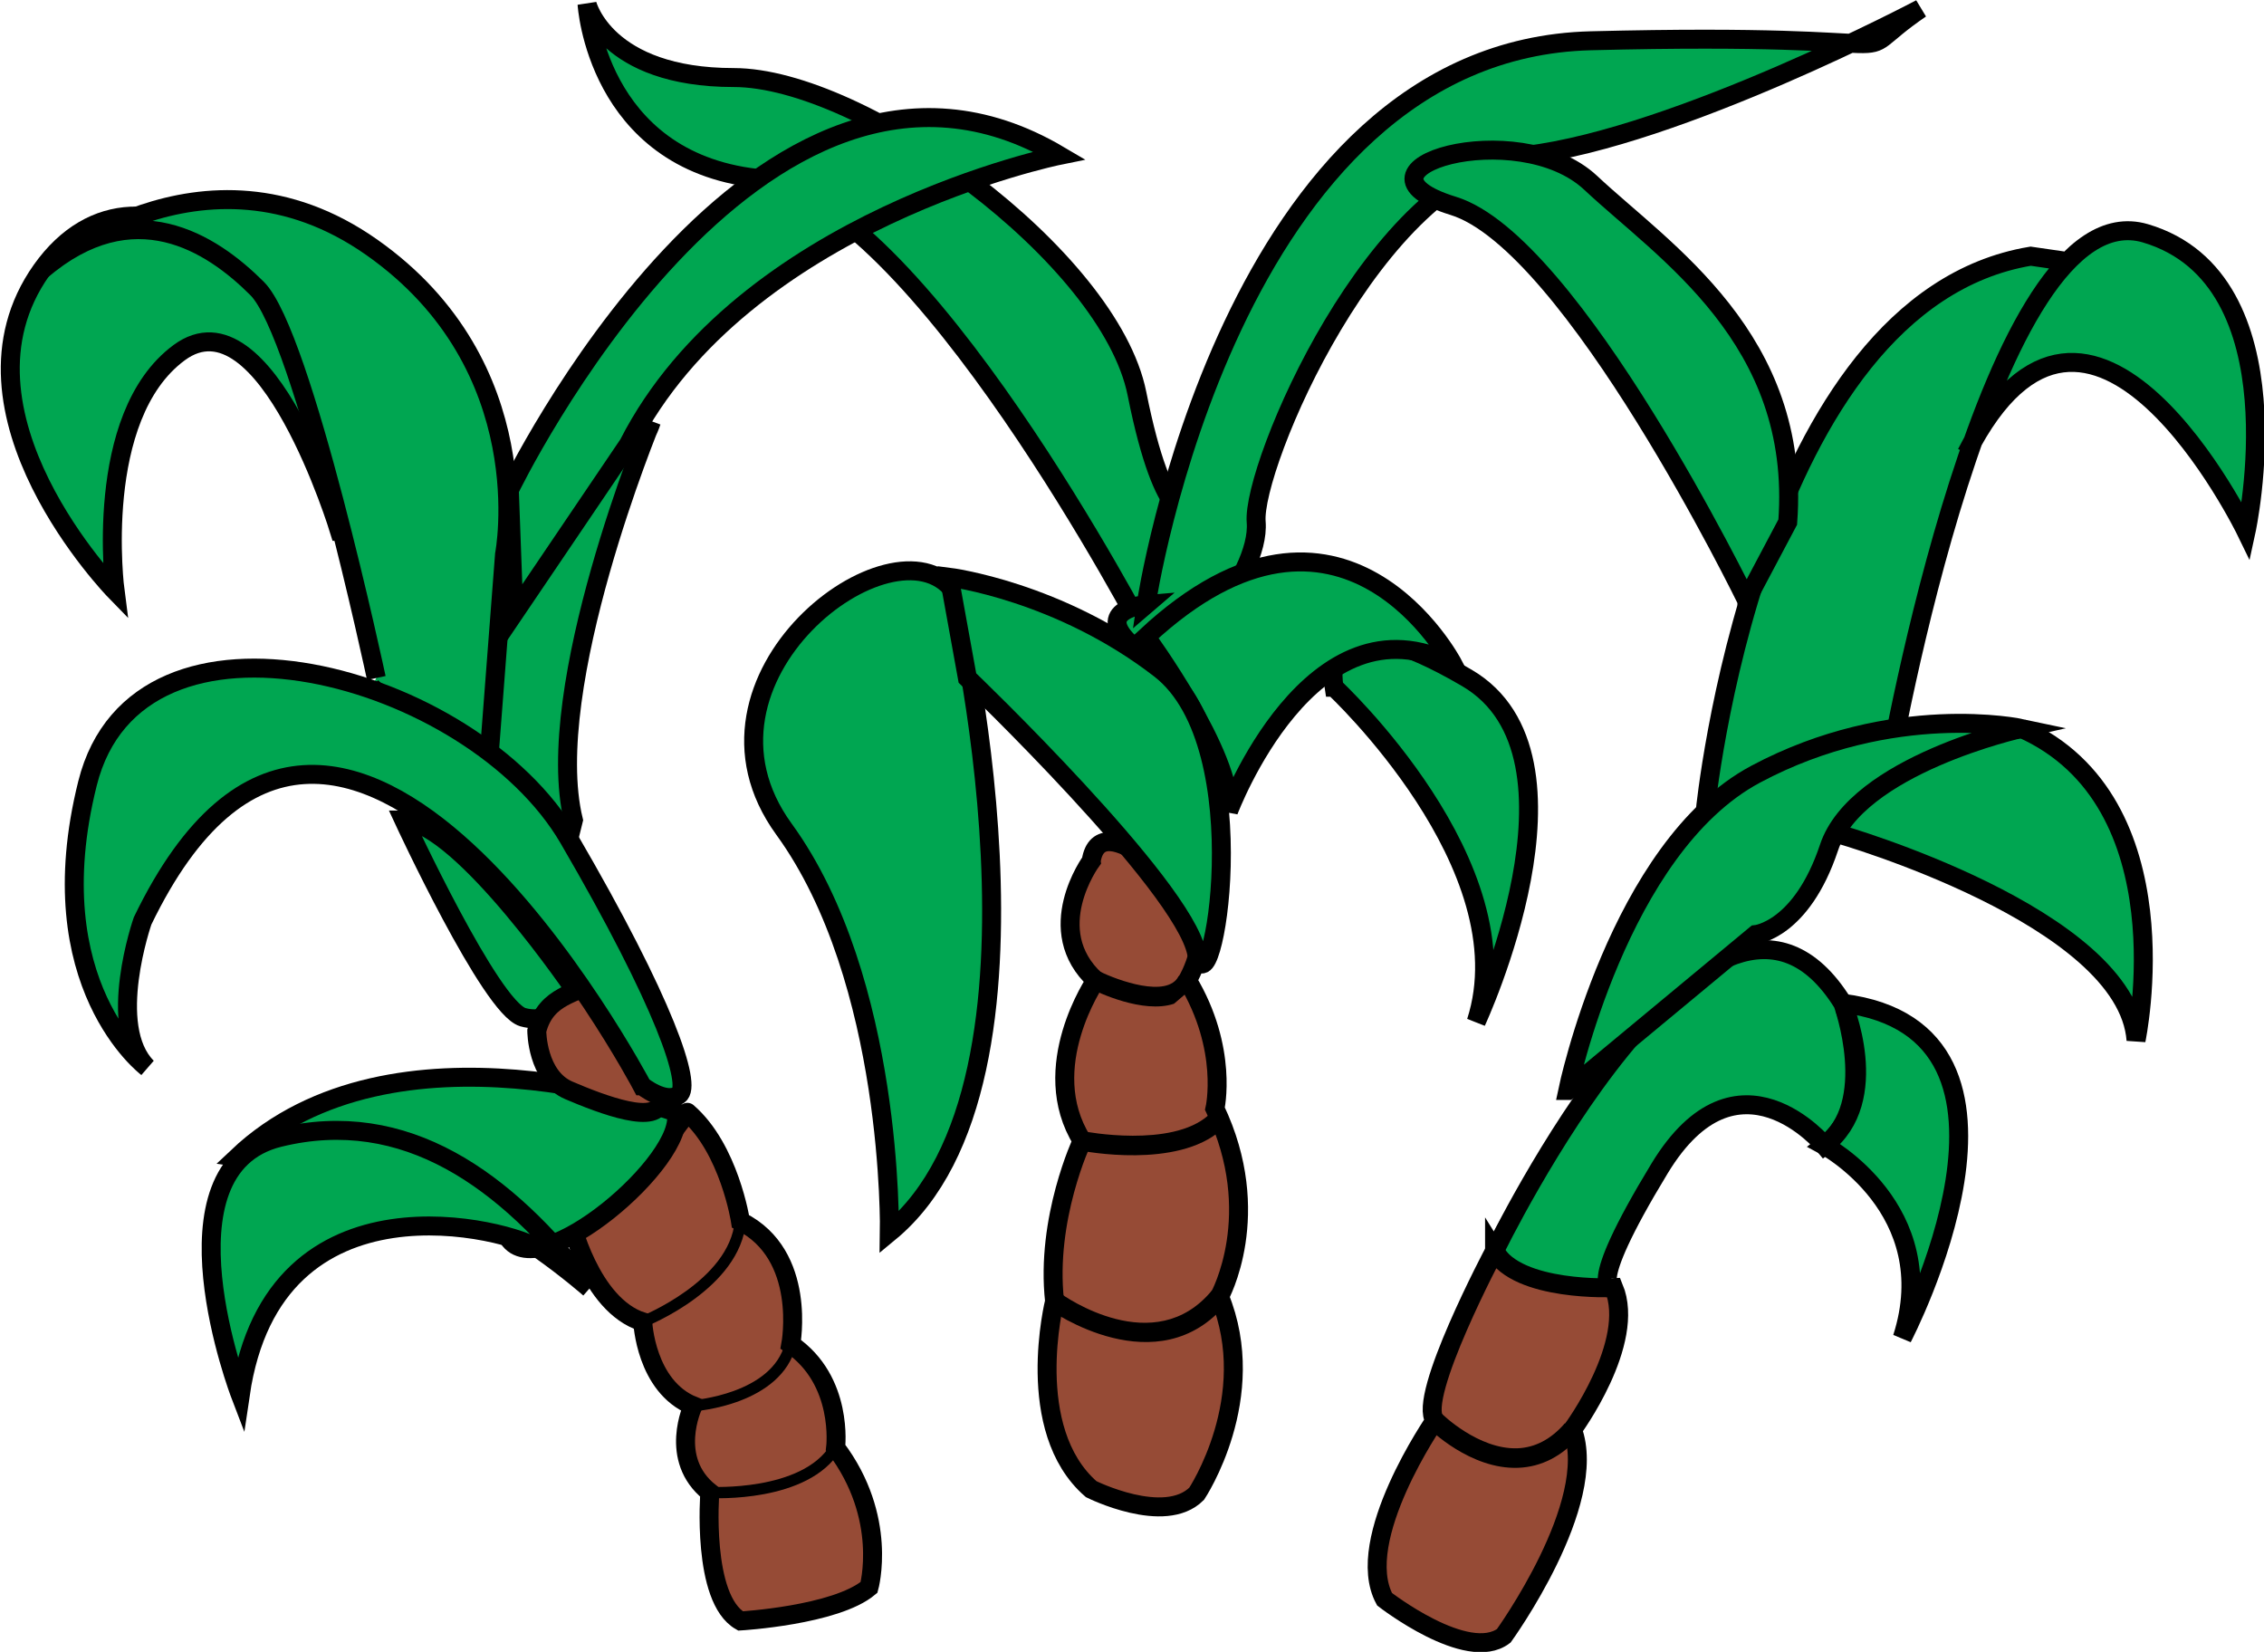
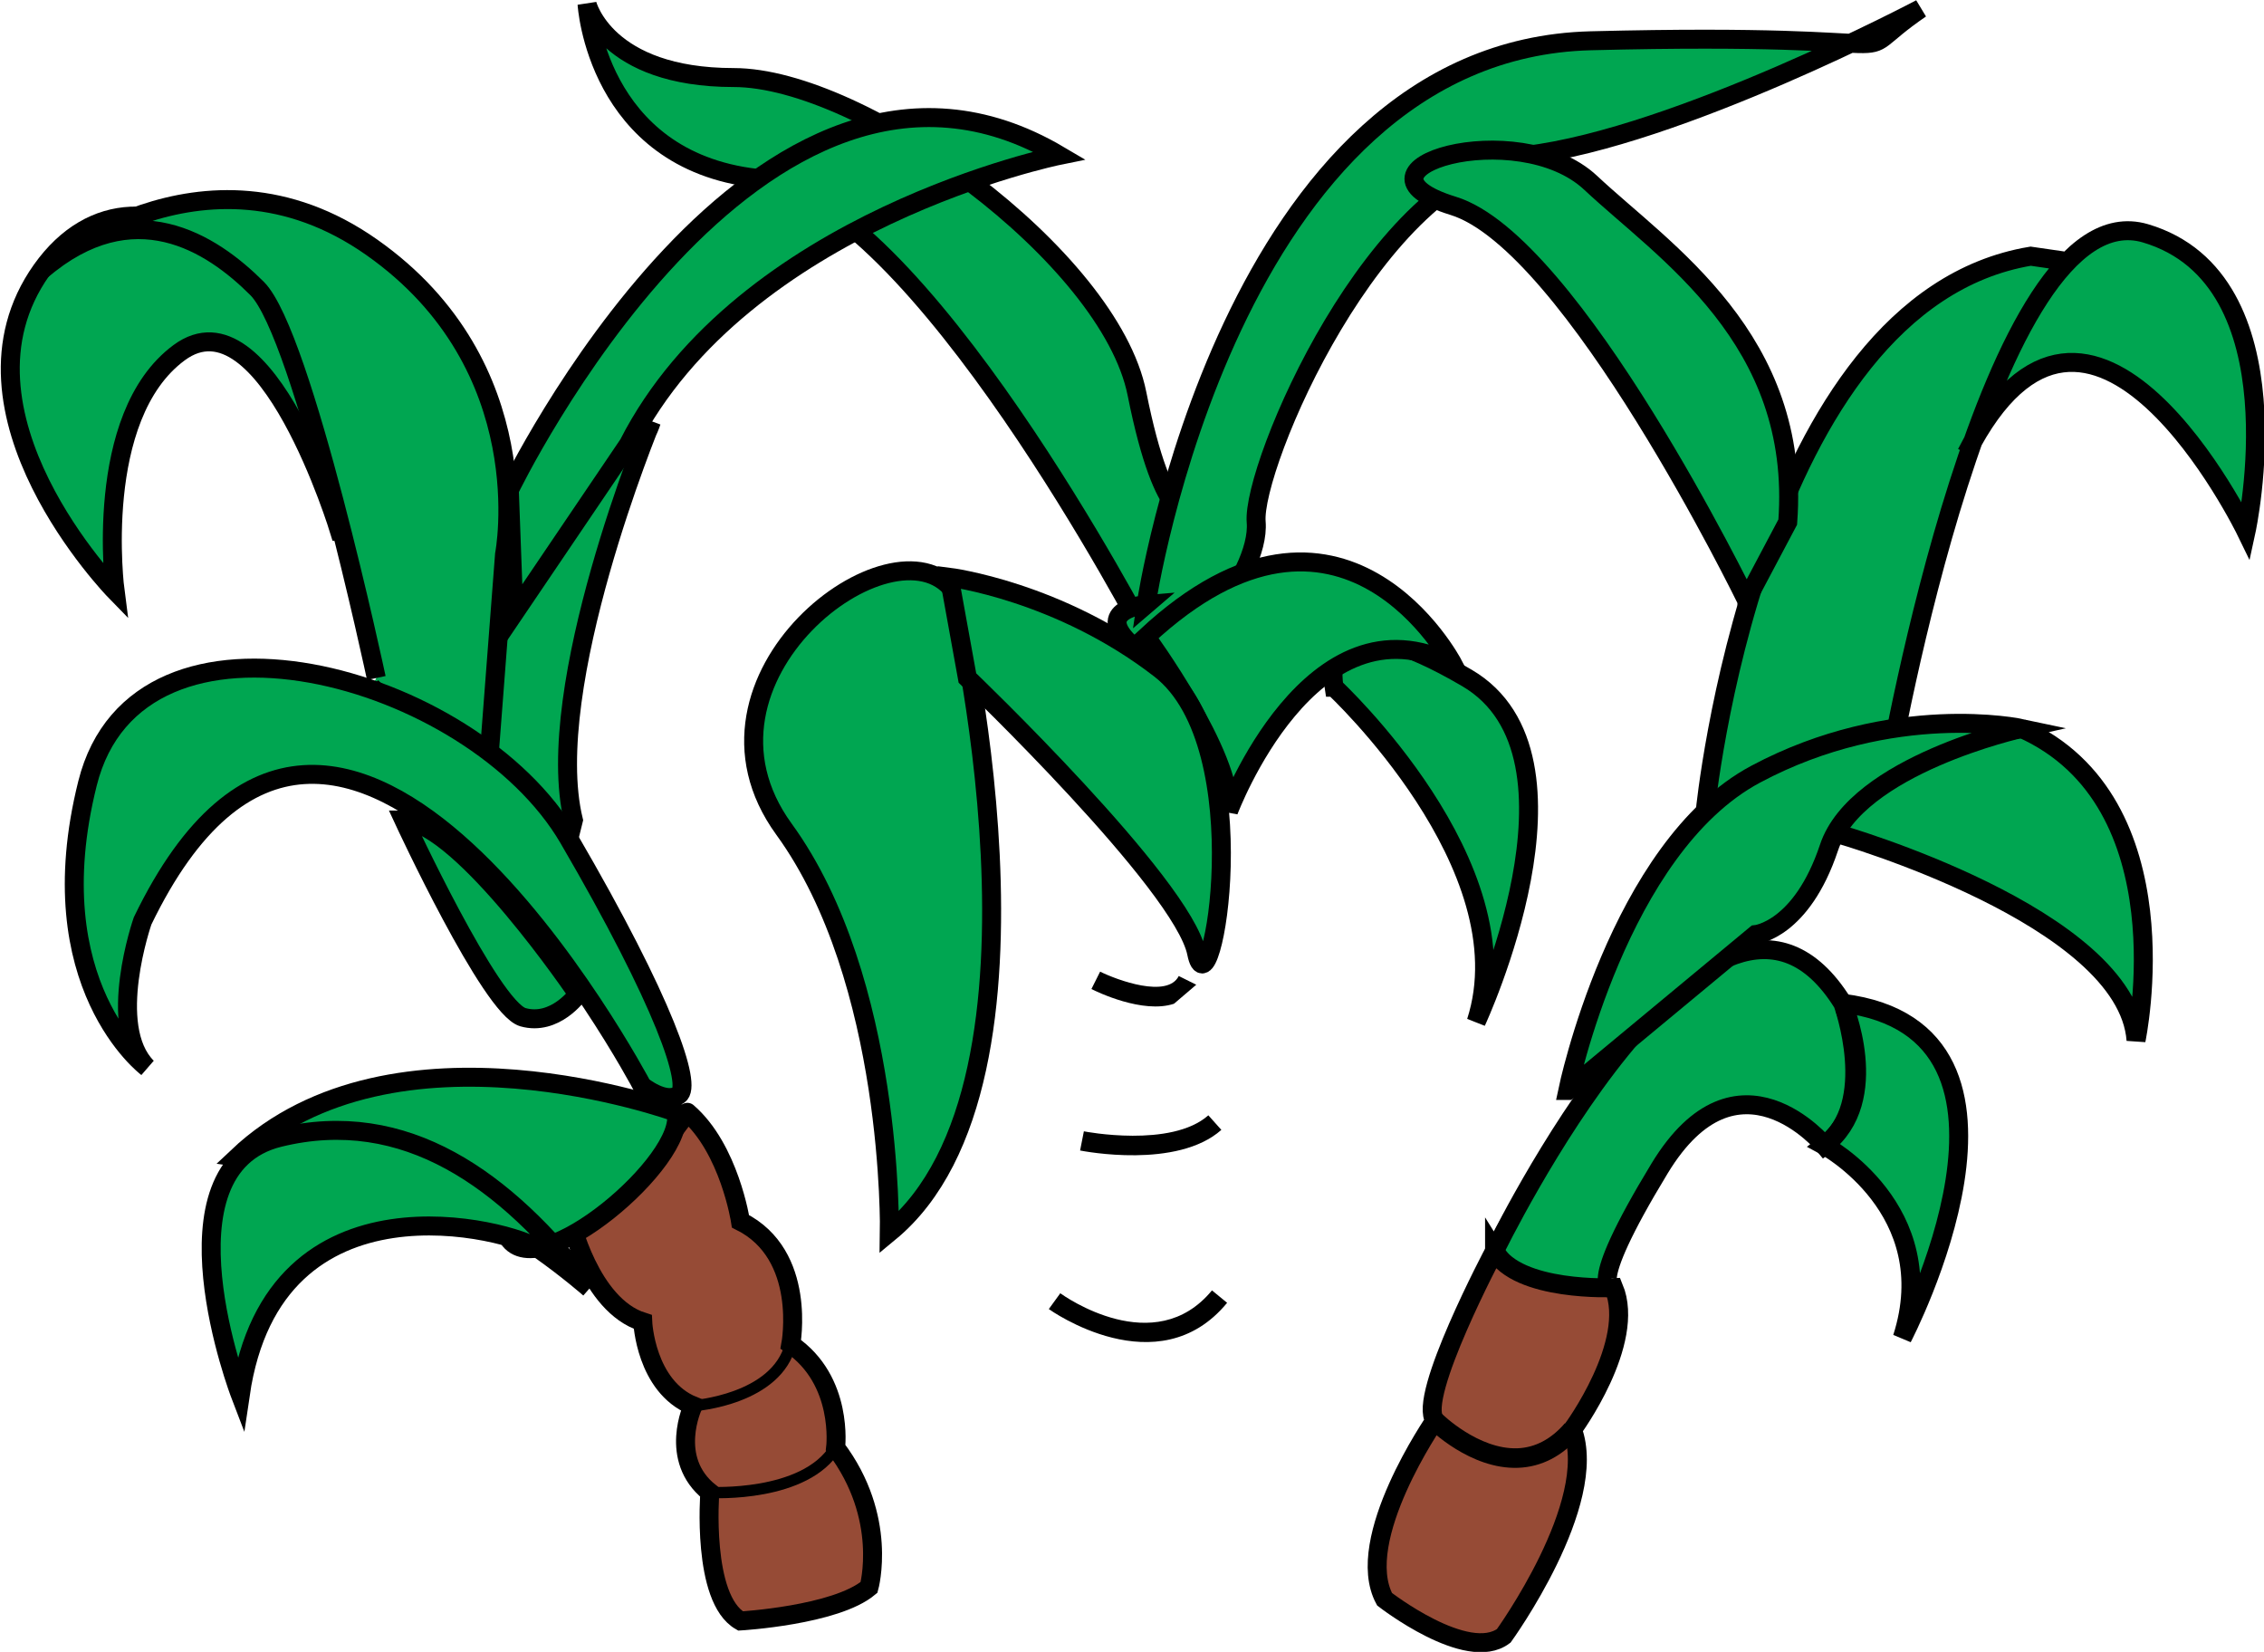
<svg xmlns="http://www.w3.org/2000/svg" xmlns:ns1="http://www.inkscape.org/namespaces/inkscape" xmlns:ns2="http://sodipodi.sourceforge.net/DTD/sodipodi-0.dtd" width="225.778mm" height="164.713mm" viewBox="0 0 800 583.63" id="svg4501" version="1.1" ns1:version="0.91 r13725" ns2:docname="SugarCane.svg">
  <defs id="defs4503" />
  <ns2:namedview id="base" pagecolor="#ffffff" bordercolor="#666666" borderopacity="1.0" ns1:pageopacity="0.0" ns1:pageshadow="2" ns1:zoom="1.1479884" ns1:cx="400.00002" ns1:cy="291.8148" ns1:document-units="px" ns1:current-layer="layer1" showgrid="false" fit-margin-top="0" fit-margin-left="0" fit-margin-right="0" fit-margin-bottom="0" ns1:window-width="1600" ns1:window-height="837" ns1:window-x="-8" ns1:window-y="-8" ns1:window-maximized="1" />
  <g ns1:label="Layer 1" ns1:groupmode="layer" id="layer1" transform="translate(374.431,520.388)">
    <g transform="matrix(8.592,0,0,8.592,-7121.679,-2511.492)" style="fill:#00a651;stroke:#000000;stroke-width:0.78;stroke-miterlimit:4.8" id="sugarcanes">
      <path ns1:connector-curvature="0" id="path154" d="m 840.16,260 c 0,0 7.914,7.35 5.845,13.758 0,0 5.087,-10.932 -0.376,-14.137 -5.47,-3.203 -5.657,-0.748 -5.47,0.379 z" />
-       <path style="fill:#964b36" ns1:connector-curvature="0" id="path156" d="m 830.17,267.15 c 0,0 -2.07,2.833 0.188,4.906 0,0 -2.448,3.575 -0.56,6.595 0,0 -1.511,3.203 -1.133,6.596 0,0 -1.321,5.275 1.505,7.729 0,0 3.018,1.508 4.339,0.188 0,0 2.636,-3.956 0.938,-8.108 0,0 1.885,-3.39 -0.187,-7.726 0,0 0.566,-2.45 -1.13,-5.274 0,0 1.13,-1.888 0.186,-3.394 0,0 -3.767,-3.961 -4.146,-1.513 z" />
      <path ns1:connector-curvature="0" id="path158" d="m 832.43,257.92 c 0,0 -9.422,-18.09 -16.02,-18.848 -6.598,-0.755 -6.972,-7.16 -6.972,-7.16 0,0 0.752,3.016 6.031,3.016 5.278,0 15.456,7.349 16.585,13.003 1.129,5.653 2.263,4.902 2.263,4.902 l -1.888,5.088 z" />
      <path ns1:connector-curvature="0" id="path160" d="m 832.43,256.6 c 0,0 3.394,-22.805 18.286,-23.184 14.885,-0.379 9.989,1.13 13.567,-1.321 0,0 -9.985,5.281 -16.208,6.032 -6.217,0.754 -11.308,12.812 -11.119,15.079 0.187,2.26 -3.391,6.596 -5.088,5.09 -1.697,-1.508 0.563,-1.697 0.563,-1.697 z" />
      <path ns1:connector-curvature="0" id="path162" d="m 835.82,265.09 c 0,0 3.391,-9.047 9.235,-6.029 0,0 -4.526,-8.674 -12.629,-1.134 0,0 3.582,4.9 3.394,7.163 z" />
      <path ns1:connector-curvature="0" id="path164" d="m 824.51,256.03 c 0,0 4.902,20.17 -2.639,26.387 0,0 0.187,-10.361 -4.336,-16.582 -4.52,-6.223 4.523,-13.003 6.974,-9.805 z" />
      <path ns1:connector-curvature="0" id="path166" d="m 825.08,259.62 c 0,0 8.861,8.484 9.427,11.31 0.566,2.827 2.636,-8.48 -1.508,-11.682 -4.147,-3.209 -8.67,-3.773 -8.67,-3.773 l 0.751,4.145 z" />
      <path style="fill:#964b36" ns1:connector-curvature="0" id="path168" d="m 808.74,281.85 c 0,0 0.803,3.56 2.988,4.249 0,0 0.113,2.646 2.068,3.449 0,0 -1.037,2.184 0.691,3.56 0,0 -0.348,4.367 1.262,5.288 0,0 3.911,-0.229 5.285,-1.38 0,0 0.806,-2.868 -1.374,-5.747 0,0 0.341,-2.758 -1.843,-4.249 0,0 0.69,-3.682 -2.069,-5.058 0,0 -0.457,-2.99 -2.184,-4.482 0.001,-10e-4 -3.33,4.71 -4.824,4.369 z" />
      <path ns1:connector-curvature="0" id="path170" d="m 813.1,277.48 c 0,0 -11.606,-4.252 -18.042,1.84 0,0 9.881,1.38 11.147,3.334 1.264,1.95 7.352,-3.216 6.895,-5.173 z" />
      <path ns1:connector-curvature="0" id="path172" d="m 809.54,284.72 c 0,0 -0.918,-0.803 -2.066,-1.609 -1.15,-0.803 -10.916,-3.446 -12.299,5.976 0,0 -3.564,-9.307 1.608,-10.573 5.176,-1.266 9.312,1.724 12.757,6.206" />
      <path ns1:connector-curvature="0" id="path174" d="m 801.9,265.46 c 0,0 3.577,7.726 4.9,8.108 1.319,0.372 2.26,-0.942 2.26,-0.942 0,0 -4.71,-6.974 -7.159,-7.166 z" />
      <path ns1:connector-curvature="0" id="path176" d="m 799.26,253.59 c 0,0 -3.018,-9.988 -6.596,-7.35 -3.581,2.639 -2.639,9.798 -2.639,9.798 0,0 -7.163,-7.346 -3.018,-13.192 4.152,-5.842 12.253,0.566 12.253,10.744 z" />
-       <path style="fill:#964b36" ns1:connector-curvature="0" id="path178" d="m 807.37,274.13 c 0,0 0,1.885 1.32,2.448 1.32,0.566 3.769,1.505 3.769,0.379 0,-1.13 -1.883,-5.466 -2.641,-4.9 -0.755,0.568 -2.069,0.56 -2.448,2.072 z" />
      <path ns1:connector-curvature="0" id="path180" d="m 805.11,262.45 c 0,0 -0.377,-8.668 5.274,-11.876 0,0 1.134,0.194 1.7,-1.501 0,0 -4.529,10.927 -3.208,16.393 l -0.187,0.755" />
      <path ns1:connector-curvature="0" id="path182" d="m 806.24,251.89 c 0,0 10.177,-21.112 22.618,-13.762 0,0 -13.004,2.64 -17.714,11.876 l -4.715,6.967 -0.188,-5.082 z" />
      <path ns1:connector-curvature="0" id="path184" d="m 800.77,259.62 c 0,0 -3.017,-14.134 -4.901,-16.016 -1.886,-1.886 -5.09,-3.959 -8.861,-0.756 0,0 6.599,-5.845 13.572,-0.942 6.971,4.901 5.464,12.628 5.464,12.628 l -0.751,9.802 L 800.58,260" />
      <path ns1:connector-curvature="0" id="path186" d="m 811.7,276.39 c 0,0 -12.44,-23.552 -20.542,-6.78 0,0 -1.512,4.332 0.184,6.025 0,0 -4.524,-3.39 -2.449,-11.682 2.07,-8.29 15.828,-4.524 19.79,2.263 3.956,6.784 5.09,10.18 4.524,10.552 -0.568,0.379 -1.507,-0.378 -1.507,-0.378 z" />
      <path ns1:connector-curvature="0" id="path188" d="m 846.76,283.18 c 0,0 9.05,-18.66 14.324,-10.18 0,0 1.506,4.145 -0.757,5.845 0,0 -3.577,-4.336 -6.78,0.942 -3.205,5.275 -1.885,4.902 -1.885,4.902 0,0 -3.394,0.942 -4.902,-1.51 z" />
      <path ns1:connector-curvature="0" id="path190" d="m 860.32,278.84 c 0,0 4.9,2.635 3.209,7.913 0,0 6.592,-12.625 -2.452,-13.758 0.001,0 1.698,3.96 -0.757,5.845 z" />
      <path ns1:connector-curvature="0" id="path192" d="m 860.89,266.03 c 0,0 11.876,3.39 12.252,8.484 0,0 2.076,-9.805 -4.711,-12.82 10e-4,10e-4 -8.107,1.322 -7.541,4.336 z" />
      <path ns1:connector-curvature="0" id="path194" d="m 866.17,250.38 c 5.09,-9.989 11.498,3.204 11.498,3.204 0,0 2.26,-10.364 -4.145,-12.252 -6.412,-1.884 -10.556,22.05 -10.556,22.05 l -7.541,1.697 c 0,0 2.075,-20.917 13.382,-22.805 l 1.318,0.191" />
      <path ns1:connector-curvature="0" id="path196" d="m 857.12,256.41 c 0,0 -7.159,-14.7 -12.061,-16.206 -4.902,-1.508 2.642,-3.77 5.657,-0.944 3.011,2.825 8.665,6.408 8.101,13.948 l -1.697,3.203 z" />
      <path ns1:connector-curvature="0" id="path198" d="m 849.77,276.58 c 0,0 2.072,-9.985 7.726,-13.003 5.653,-3.018 10.932,-1.884 10.932,-1.884 0,0 -6.787,1.505 -7.914,4.902 -1.133,3.39 -3.018,3.577 -3.018,3.577 l -7.726,6.408 z" />
      <path style="fill:#964b36" ns1:connector-curvature="0" id="path200" d="m 846.76,283.18 c 0,0 -3.203,6.032 -2.452,6.972 0,0 -3.39,4.9 -2.072,7.35 0,0 3.394,2.639 4.902,1.506 0,0 3.953,-5.462 2.824,-8.48 0,0 2.639,-3.577 1.7,-5.838 0,0 -3.956,0.187 -4.902,-1.51 z" />
      <g style="fill:#000000;stroke:none" id="g202">
        <path ns1:connector-curvature="0" id="path204" d="m 830.18,272.41 c 0.212,0.108 2.116,1.032 3.396,0.605 l 0.916,-0.782 -0.72,-0.358 c -0.469,0.931 -2.542,0.163 -3.234,-0.18 L 830.18,272.41 Z" />
        <path ns1:connector-curvature="0" id="path206" d="m 829.87,278.26 -0.156,0.79 c 0.162,0.031 3.986,0.772 5.81,-0.848 l -0.535,-0.599 c -1.524,1.352 -5.081,0.668 -5.119,0.658 z" />
        <path ns1:connector-curvature="0" id="path208" d="m 828.9,284.92 -0.472,0.65 c 0.046,0.035 4.489,3.199 7.333,-0.257 l -0.623,-0.511 c -2.362,2.868 -6.08,0.233 -6.239,0.118 z" />
-         <path ns1:connector-curvature="0" id="path210" d="m 811.64,285.88 0.167,0.431 c 0.16,-0.066 3.925,-1.578 4.164,-4.332 l -0.457,-0.042 c -0.215,2.472 -3.838,3.929 -3.874,3.943 z" />
        <path ns1:connector-curvature="0" id="path212" d="m 813.77,289.32 0.032,0.458 c 0.146,-0.011 3.623,-0.271 4.23,-2.701 l -0.449,-0.115 c -0.523,2.107 -3.78,2.354 -3.814,2.358 z" />
        <path ns1:connector-curvature="0" id="path214" d="m 814.49,292.88 -0.025,0.462 c 0.167,0.007 4.061,0.209 5.382,-1.948 l -0.392,-0.244 c -1.18,1.927 -4.926,1.733 -4.964,1.729 z" />
        <path ns1:connector-curvature="0" id="path216" d="m 844.02,290.44 c 0.07,0.073 1.748,1.732 3.709,1.658 0.96,-0.035 1.812,-0.476 2.531,-1.303 l -0.608,-0.528 c -0.566,0.653 -1.224,1.001 -1.948,1.028 -1.606,0.059 -3.104,-1.408 -3.119,-1.426 l -0.565,0.57 z" />
      </g>
    </g>
  </g>
</svg>